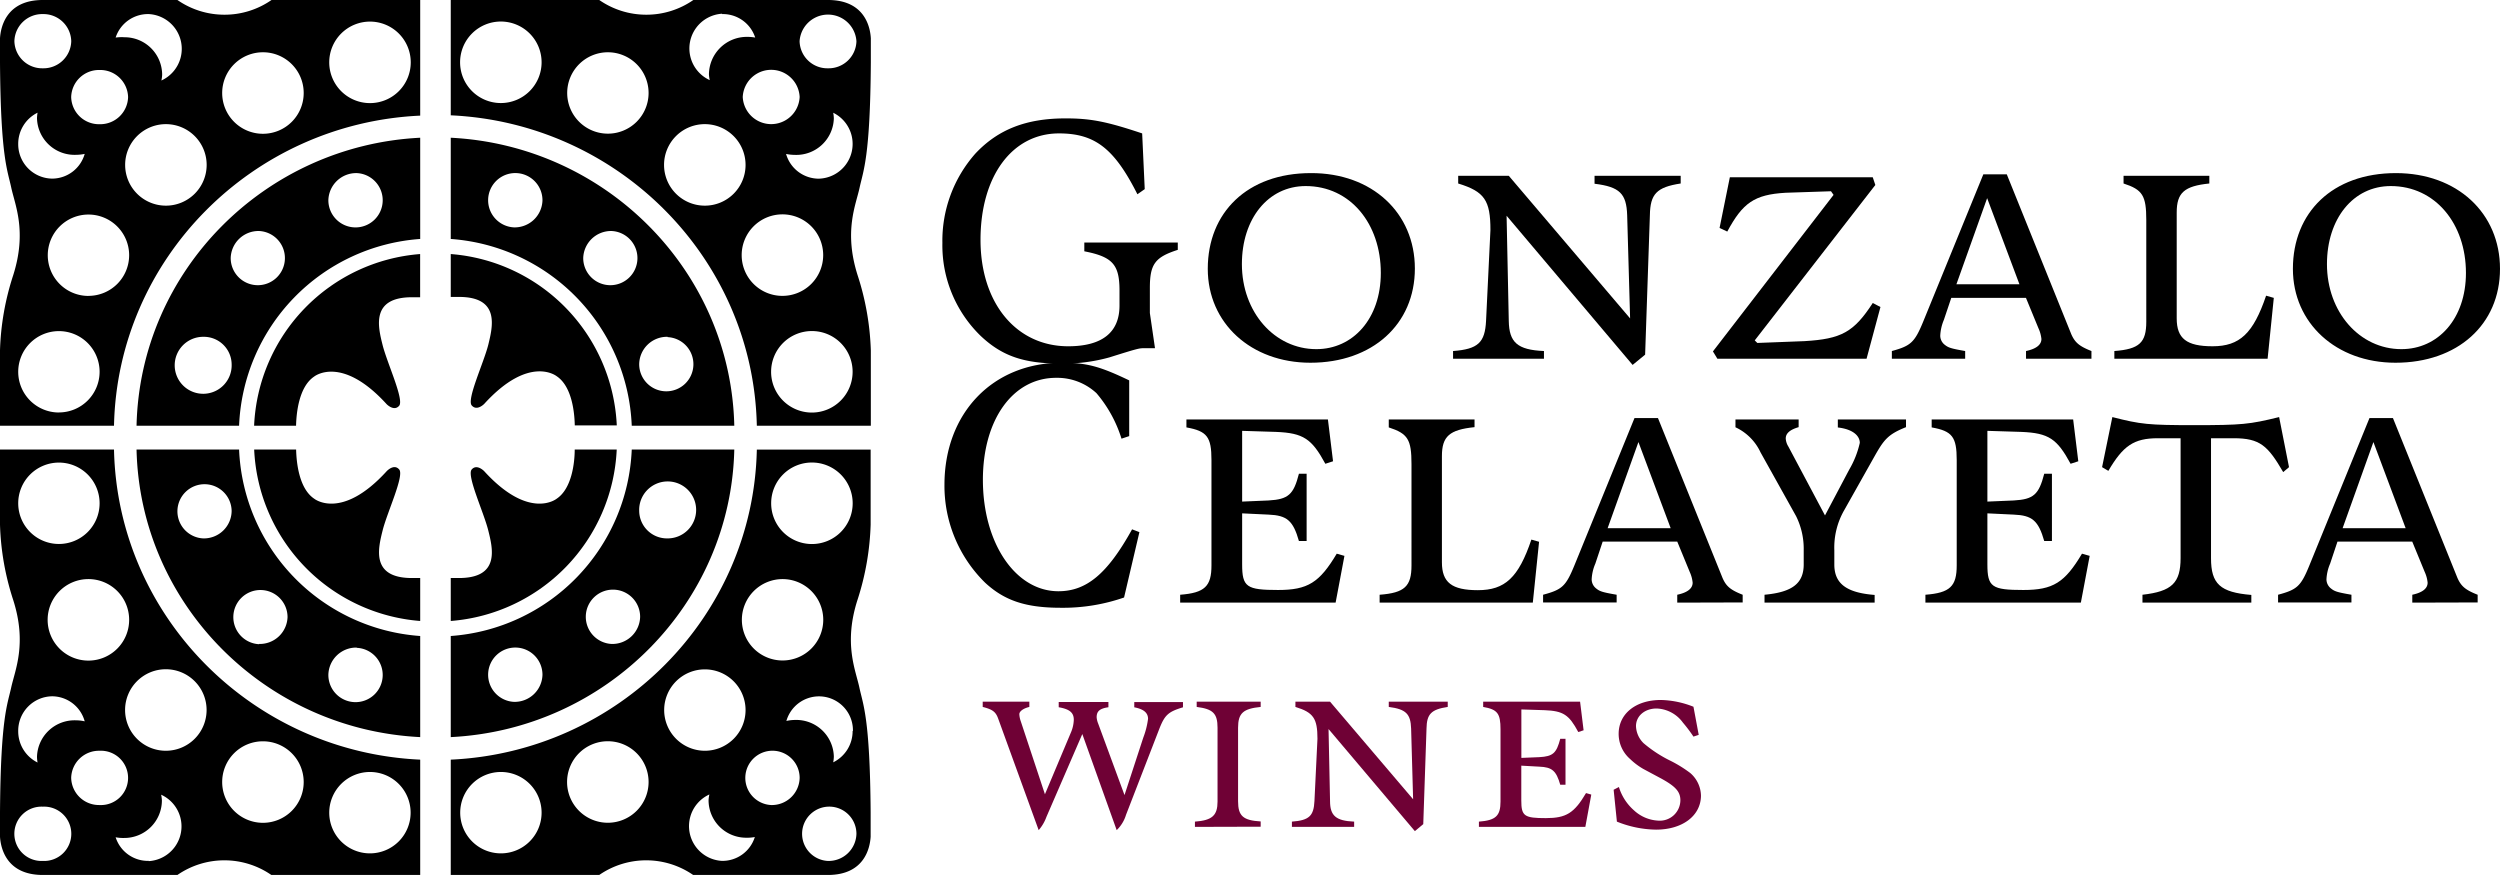
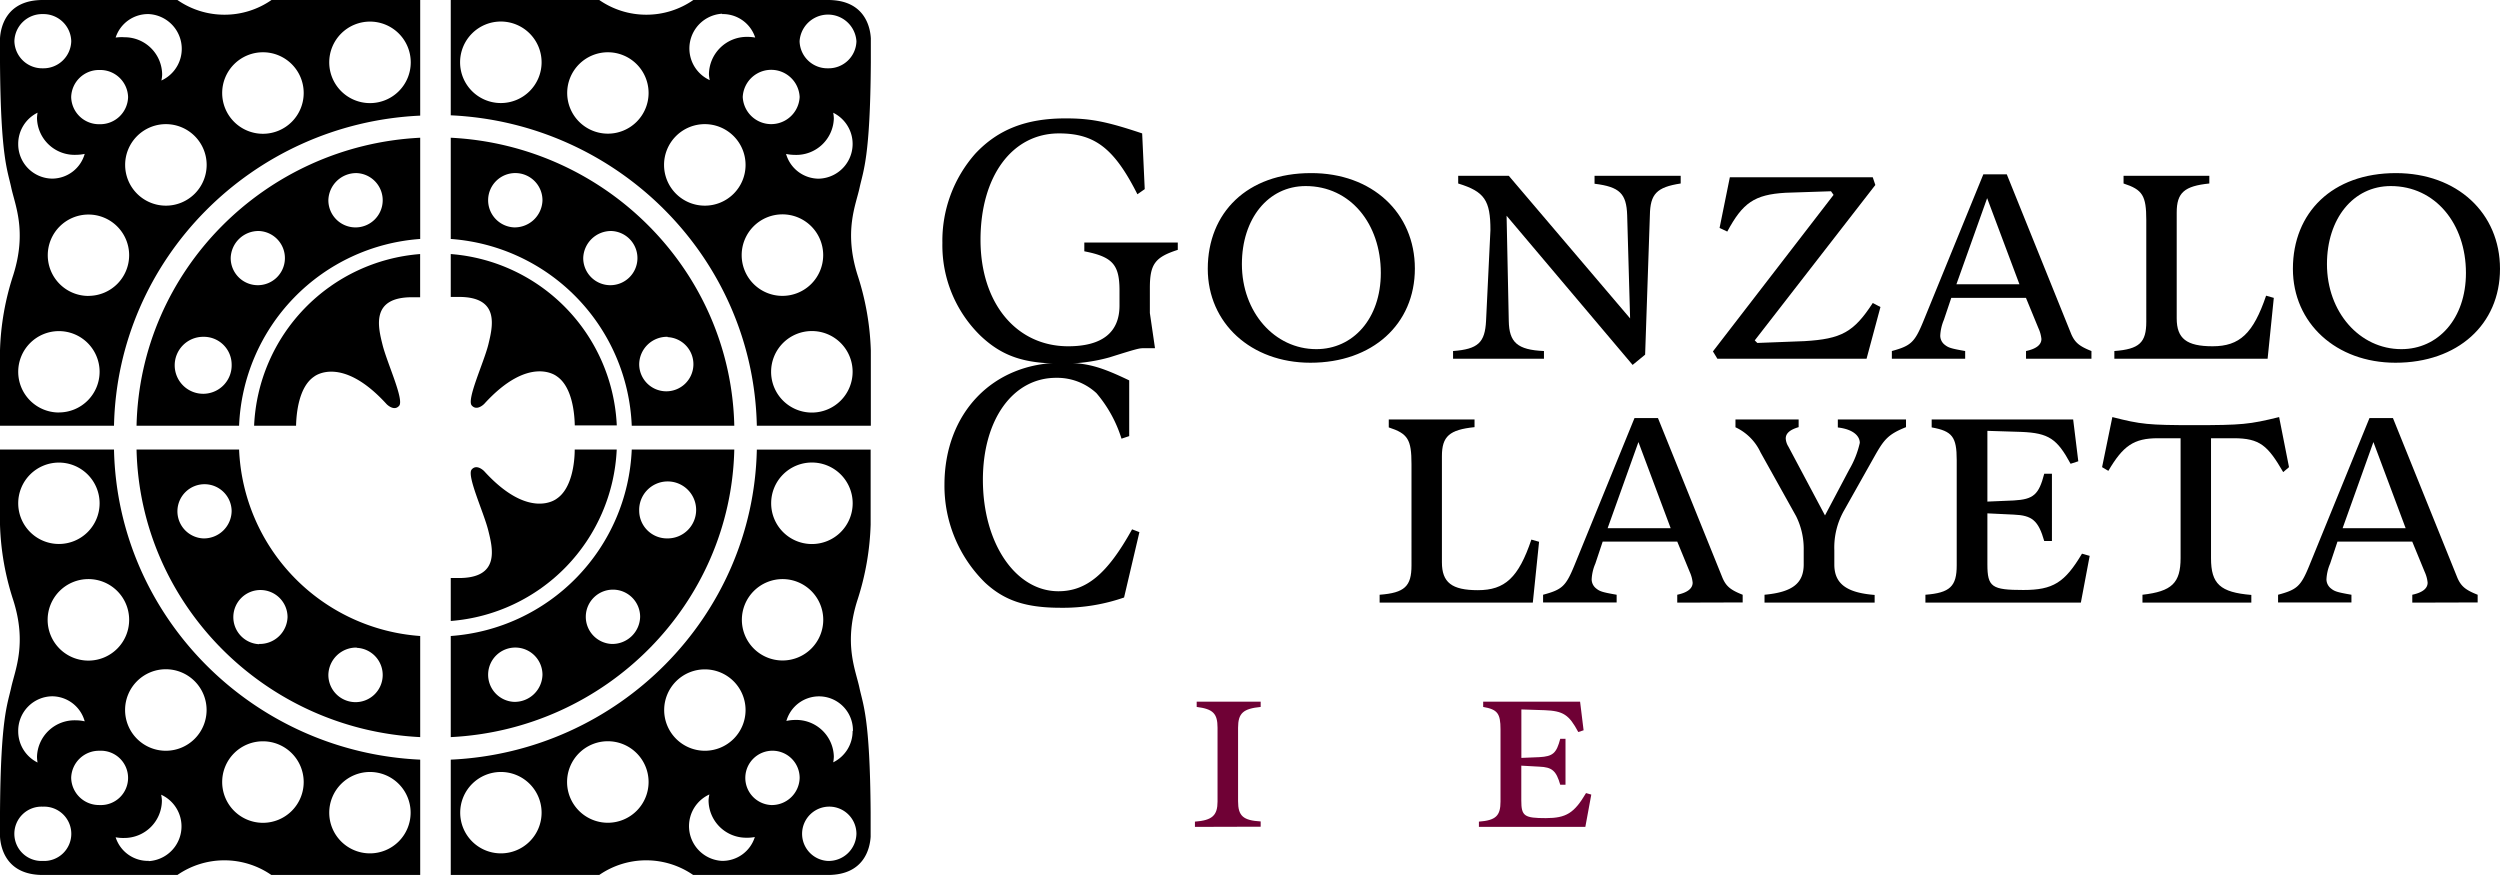
<svg xmlns="http://www.w3.org/2000/svg" viewBox="0 0 399.33 139.76">
  <defs>
    <style>.cls-1{fill:#6f0135;}</style>
  </defs>
  <g id="Capa_2" data-name="Capa 2">
    <g id="Capa_1-2" data-name="Capa 1">
      <path d="M72,121.34v18.42H95.72a13.19,13.19,0,0,1,15,0h21.51c5.86,0,6.73-4.32,6.84-6.11v-3.91c-.11-15.14-1.21-17.14-1.8-19.92s-2.55-7-.3-14a43.1,43.1,0,0,0,2.1-12v-12H120.89C120.33,98.45,98.82,120.11,72,121.34ZM125,92.5a6.5,6.5,0,1,1-6.5,6.5A6.51,6.51,0,0,1,125,92.5ZM80,136.31a6.5,6.5,0,1,1,6.51-6.5A6.5,6.5,0,0,1,80,136.31Zm17.09-4.89a6.51,6.51,0,1,1,6.51-6.51A6.51,6.51,0,0,1,97.09,131.42Zm9-18a6.5,6.5,0,1,1,6.5,6.5A6.51,6.51,0,0,1,106.09,113.42Zm9.22,24.09a5.56,5.56,0,0,1-2-10.61,5.54,5.54,0,0,0-.13.91,6,6,0,0,0,6,6,6.37,6.37,0,0,0,1.39-.11A5.42,5.42,0,0,1,115.31,137.51Zm7.87-8.92a4.34,4.34,0,1,1,4.55-4.34A4.44,4.44,0,0,1,123.18,128.59Zm9.08,8.93a4.34,4.34,0,1,1,4.54-4.34A4.44,4.44,0,0,1,132.26,137.52Zm3.93-20.75a5.55,5.55,0,0,1-3.1,5,5.51,5.51,0,0,0,.1-.92A6,6,0,0,0,127,115a6.37,6.37,0,0,0-1.39.16,5.42,5.42,0,0,1,10.63,1.59Zm-6.5-42.89a6.51,6.51,0,1,1-6.51,6.5A6.5,6.5,0,0,1,129.69,73.88Z" />
      <path d="M117.29,71.81H100.91A31.16,31.16,0,0,1,72,101.59v16.15C96.83,116.51,116.73,96.47,117.29,71.81Zm-35.18,40.3a4.34,4.34,0,1,1,4.54-4.33A4.44,4.44,0,0,1,82.11,112.11Zm15.59-9.25a4.34,4.34,0,1,1,4.55-4.33A4.44,4.44,0,0,1,97.7,102.86Zm4.4-21.23A4.55,4.55,0,1,1,106.64,86,4.44,4.44,0,0,1,102.1,81.63Z" />
      <path d="M98.51,71.81H91.8c0,2.07-.45,6.23-2.88,7.85,0,0-4.35,3.54-11.58-4.4,0,0-1.18-1.23-2-.26s1.93,6.83,2.65,9.72,1.93,7.65-4.77,7.61H72v6.86A28.78,28.78,0,0,0,98.51,71.81Z" />
      <path d="M18.21,71.81H0v12a42.7,42.7,0,0,0,2.1,12c2.25,7,.29,11.24-.31,14S.11,114.6,0,129.74v3.91c.11,1.79,1,6.11,6.84,6.11h21.5a13.19,13.19,0,0,1,15,0H67.12V121.34C40.28,120.11,18.77,98.45,18.21,71.81ZM20.63,99a6.51,6.51,0,1,1-6.51-6.5A6.5,6.5,0,0,1,20.63,99ZM2.91,80.38a6.5,6.5,0,1,1,6.5,6.51A6.5,6.5,0,0,1,2.91,80.38Zm5.44,30.84a5.43,5.43,0,0,1,5.18,4,6.21,6.21,0,0,0-1.38-.16,6,6,0,0,0-6.24,5.82,5.52,5.52,0,0,0,.09.92,5.56,5.56,0,0,1-3.09-5A5.5,5.5,0,0,1,8.35,111.22Zm-1.51,26.3a4.34,4.34,0,1,1,0-8.67,4.34,4.34,0,1,1,0,8.67Zm4.53-13.27a4.44,4.44,0,0,1,4.54-4.33,4.34,4.34,0,1,1,0,8.67A4.44,4.44,0,0,1,11.37,124.25Zm12.41,13.26a5.42,5.42,0,0,1-5.31-3.77,6.37,6.37,0,0,0,1.39.11,6,6,0,0,0,6-6,5.53,5.53,0,0,0-.12-.91,5.56,5.56,0,0,1-2,10.61Zm35.31-14.2a6.5,6.5,0,1,1-6.5,6.5A6.51,6.51,0,0,1,59.09,123.31ZM42,118.41a6.51,6.51,0,1,1-6.51,6.5A6.5,6.5,0,0,1,42,118.41Zm-15.5,1.51a6.51,6.51,0,1,1,6.5-6.5A6.51,6.51,0,0,1,26.51,119.92Z" />
      <path d="M38.19,71.81H21.81c.56,24.66,20.45,44.7,45.31,45.93V101.59A31.16,31.16,0,0,1,38.19,71.81ZM32.46,86A4.33,4.33,0,1,1,37,81.63,4.43,4.43,0,0,1,32.46,86Zm8.93,16.9a4.33,4.33,0,1,1,4.54-4.33A4.44,4.44,0,0,1,41.39,102.86Zm15.6.58a4.34,4.34,0,1,1-4.54,4.34A4.45,4.45,0,0,1,57,103.44Z" />
-       <path d="M61.12,84.72C61.84,81.83,64.6,76,63.77,75s-2,.26-2,.26c-7.23,7.94-11.58,4.4-11.58,4.4-2.43-1.62-2.84-5.78-2.89-7.85h-6.7A28.78,28.78,0,0,0,67.12,99.19V92.33H65.89C59.19,92.37,60.4,87.61,61.12,84.72Z" />
      <path d="M139.1,10V6.11C139,4.32,138.12,0,132.26,0H110.75a13.12,13.12,0,0,1-7.51,2.35A13.15,13.15,0,0,1,95.72,0H72V18.42C98.82,19.65,120.33,41.31,120.89,68H139.1v-12A43,43,0,0,0,137,44c-2.25-7.05-.29-11.25.3-14S139,25.16,139.1,10Zm-11.37,5.49a4.55,4.55,0,0,1-9.09,0,4.55,4.55,0,0,1,9.09,0ZM115.31,2.25A5.43,5.43,0,0,1,120.63,6a7.05,7.05,0,0,0-1.39-.11,6.05,6.05,0,0,0-6,6,5.54,5.54,0,0,0,.13.91,5.56,5.56,0,0,1,2-10.61ZM80,16.46A6.51,6.51,0,1,1,86.51,10,6.51,6.51,0,0,1,80,16.46Zm17.09,4.89a6.5,6.5,0,1,1,6.51-6.5A6.5,6.5,0,0,1,97.09,21.35Zm15.5,11.5a6.51,6.51,0,1,1,6.5-6.5A6.5,6.5,0,0,1,112.59,32.85Zm5.88,7.91a6.51,6.51,0,1,1,6.5,6.5A6.5,6.5,0,0,1,118.47,40.76Zm17.72,18.62a6.51,6.51,0,1,1-6.5-6.5A6.5,6.5,0,0,1,136.19,59.38Zm-5.44-30.84a5.44,5.44,0,0,1-5.19-3.95,7,7,0,0,0,1.39.15,6,6,0,0,0,6.24-5.82,5.39,5.39,0,0,0-.1-.91,5.55,5.55,0,0,1-2.34,10.53Zm1.51-17.63a4.44,4.44,0,0,1-4.54-4.33,4.55,4.55,0,0,1,9.08,0A4.44,4.44,0,0,1,132.26,10.91Z" />
      <path d="M100.91,68h16.38C116.73,43.29,96.83,23.25,72,22V38.17A31.17,31.17,0,0,1,100.91,68Zm5.73-14.15a4.33,4.33,0,1,1-4.54,4.33A4.44,4.44,0,0,1,106.64,53.8ZM97.7,36.9a4.33,4.33,0,1,1-4.54,4.33A4.45,4.45,0,0,1,97.7,36.9Zm-15.59-.58A4.34,4.34,0,1,1,86.65,32,4.44,4.44,0,0,1,82.11,36.32Z" />
      <path d="M78,55.05c-.72,2.88-3.48,8.74-2.65,9.71s2-.25,2-.25c7.23-7.94,11.58-4.41,11.58-4.41,2.43,1.63,2.84,5.78,2.88,7.85h6.71A28.77,28.77,0,0,0,72,40.58v6.85h1.24C79.91,47.39,78.7,52.16,78,55.05Z" />
      <path d="M35.86,2.35A13.15,13.15,0,0,1,28.34,0H6.84C1,0,.11,4.32,0,6.11V10C.11,25.16,1.2,27.16,1.79,29.94s2.56,7,.31,14.05A42.65,42.65,0,0,0,0,55.94V68H18.21c.56-26.64,22.07-48.3,48.91-49.53V0H43.37A13.12,13.12,0,0,1,35.86,2.35Zm-12.08-.1a5.56,5.56,0,0,1,2,10.61,5.53,5.53,0,0,0,.12-.91,6,6,0,0,0-6-6A7.05,7.05,0,0,0,18.47,6,5.43,5.43,0,0,1,23.78,2.25Zm-7.87,8.93a4.45,4.45,0,0,1,4.55,4.33,4.45,4.45,0,0,1-4.55,4.33,4.44,4.44,0,0,1-4.54-4.33A4.44,4.44,0,0,1,15.91,11.18ZM6.84,2.25a4.44,4.44,0,0,1,4.54,4.33,4.44,4.44,0,0,1-4.54,4.33A4.44,4.44,0,0,1,2.3,6.58,4.44,4.44,0,0,1,6.84,2.25ZM2.91,23A5.54,5.54,0,0,1,6,18a5.4,5.4,0,0,0-.09.91,6,6,0,0,0,6.24,5.82,6.86,6.86,0,0,0,1.38-.15,5.42,5.42,0,0,1-5.18,3.95A5.49,5.49,0,0,1,2.91,23Zm6.5,42.89a6.5,6.5,0,1,1,6.5-6.5A6.5,6.5,0,0,1,9.41,65.88Zm4.71-18.62a6.5,6.5,0,1,1,6.51-6.5A6.5,6.5,0,0,1,14.12,47.26ZM26.51,32.85a6.51,6.51,0,1,1,6.5-6.5A6.51,6.51,0,0,1,26.51,32.85ZM59.09,3.45a6.51,6.51,0,1,1-6.5,6.5A6.51,6.51,0,0,1,59.09,3.45ZM48.51,14.85A6.51,6.51,0,1,1,42,8.35,6.5,6.5,0,0,1,48.51,14.85Z" />
      <path d="M21.81,68H38.19A31.17,31.17,0,0,1,67.12,38.17V22C42.26,23.25,22.37,43.29,21.81,68ZM57,27.65A4.34,4.34,0,1,1,52.45,32,4.45,4.45,0,0,1,57,27.65ZM41.39,36.9a4.33,4.33,0,1,1-4.54,4.33A4.44,4.44,0,0,1,41.39,36.9ZM37,58.13a4.55,4.55,0,1,1-4.54-4.33A4.44,4.44,0,0,1,37,58.13Z" />
      <path d="M40.59,68h6.7c.05-2.07.46-6.22,2.89-7.85,0,0,4.35-3.53,11.58,4.41,0,0,1.18,1.22,2,.25s-1.93-6.83-2.65-9.71-1.93-7.66,4.77-7.62h1.23V40.58A28.77,28.77,0,0,0,40.59,68Z" />
-       <path class="cls-1" d="M185.23,116.29l-5.37,13.87a5.68,5.68,0,0,1-1.49,2.44l-5.49-15.35-5.73,13.23a6.71,6.71,0,0,1-1.24,2.12l-6.46-17.79c-.4-1.13-.92-1.49-2.48-1.89v-.84h7.45v.84c-1,.24-1.6.72-1.6,1.16a4,4,0,0,0,.24,1.16l3.85,11.63,4.13-9.82a5.57,5.57,0,0,0,.48-2.08c0-1.09-.6-1.69-2.41-2v-.84h7.94v.84c-1.44.2-1.88.68-1.88,1.6a3.3,3.3,0,0,0,.24,1L179.62,127l3-9.18a13,13,0,0,0,.76-3c0-.8-.48-1.52-2.2-1.84v-.84h7.78v.84C186.63,113.68,186.07,114.2,185.23,116.29Z" />
      <path class="cls-1" d="M190.87,132.08v-.84c2.77-.2,3.61-1,3.61-3.21V116.25c0-2.29-.72-3-3.33-3.33v-.84h10.22v.84c-2.8.28-3.61,1-3.61,3.33V128c0,2.33.81,3.05,3.61,3.21v.84Z" />
-       <path class="cls-1" d="M227.86,116.37l-.52,15.27L226,132.76l-13.79-16.31.24,11.5c0,2.33.92,3.17,3.85,3.29v.84h-9.94v-.84c2.76-.2,3.49-.92,3.6-3.29l.48-9.94c0-3.25-.64-4.21-3.52-5.09v-.84h5.53l13.27,15.59-.32-11.3c-.08-2.33-.81-3.09-3.57-3.45v-.84h9.42v.84C228.58,113.32,227.9,114.08,227.86,116.37Z" />
      <path class="cls-1" d="M253.23,132.08h-17v-.84c2.69-.2,3.45-.92,3.45-3.21V116.49c0-2.53-.48-3.17-2.77-3.57v-.84h15.48l.56,4.57-.85.28c-1.48-2.77-2.4-3.37-5.37-3.49l-3.72-.12v7.74l2.88-.12c2.17-.12,2.73-.64,3.33-2.93h.84v7.34h-.84c-.64-2.25-1.32-2.81-3.33-2.89L243,122.3v5.57c0,2.49.48,2.81,3.92,2.81,3.25,0,4.53-.8,6.42-4l.84.24Z" />
-       <path class="cls-1" d="M264.52,132.52a17.27,17.27,0,0,1-6.25-1.28l-.52-5.09.84-.44a8.13,8.13,0,0,0,2.41,3.73,6.14,6.14,0,0,0,3.84,1.64,3.29,3.29,0,0,0,3.57-3.25c0-1.36-.76-2.2-3-3.44l-2.93-1.57a10.93,10.93,0,0,1-2.12-1.6,5.31,5.31,0,0,1-1.81-4c0-3.21,2.73-5.41,6.74-5.41a14.83,14.83,0,0,1,5.21,1.08l.84,4.49-.84.28a23.18,23.18,0,0,0-1.69-2.24,5.42,5.42,0,0,0-4.2-2.25c-1.89,0-3.29,1.2-3.29,2.81a4,4,0,0,0,1.2,2.72,20.45,20.45,0,0,0,4.37,2.85,20.3,20.3,0,0,1,3.09,1.92,4.89,4.89,0,0,1,1.72,3.65C271.66,130.32,268.73,132.52,264.52,132.52Z" />
      <path d="M179.55,95.44a29.7,29.7,0,0,1-10.13,1.64c-5.62,0-9-1.17-12.06-4a21.68,21.68,0,0,1-6.5-15.64c0-11.47,7.73-19.5,18.74-19.5,3.92,0,6,.53,10.77,2.82v8.9l-1.23.41a20.62,20.62,0,0,0-4-7.27,9.24,9.24,0,0,0-6.38-2.45C161.81,60.31,157,67,157,76.64c0,10.13,5.21,17.8,12.06,17.8,4.51,0,7.85-2.81,11.77-9.89L182,85Z" />
-       <path d="M213.34,96.26H188.51V95c3.93-.3,5-1.35,5-4.68V73.48c0-3.69-.7-4.62-4-5.21V67h22.6l.82,6.68-1.23.4c-2.17-4-3.51-4.91-7.85-5.09l-5.44-.17v11.3l4.22-.18c3.16-.18,4-.94,4.85-4.27h1.23V86.42h-1.23c-.93-3.28-1.93-4.1-4.85-4.22L198.41,82v8.14c0,3.63.7,4.1,5.74,4.1,4.74,0,6.61-1.17,9.37-5.8l1.23.35Z" />
      <path d="M244.84,96.26H220.37V95c4-.3,5.09-1.35,5.09-4.68V74.12c0-3.92-.58-4.86-3.63-5.85V67h13.7v1.23c-4,.41-5.21,1.46-5.21,4.62V89.82c0,3.22,1.58,4.45,5.74,4.45,4.33,0,6.5-2,8.55-8.08l1.23.35Z" />
      <path d="M267.91,96.26V95c1.64-.35,2.46-1,2.46-1.93a5.35,5.35,0,0,0-.46-1.7l-2-4.86H256l-1.17,3.51a7.17,7.17,0,0,0-.59,2.52,1.86,1.86,0,0,0,.65,1.4c.64.53,1,.65,3.34,1.06v1.23H246.48V95c3.05-.82,3.63-1.35,5-4.68l9.6-23.54h3.75l10.31,25.53c.58,1.34,1.28,1.93,3.22,2.69v1.23Zm-6.2-25.65-4.92,13.76h10.07Z" />
      <path d="M299.42,72.89l-4.81,8.55A12,12,0,0,0,293,87.88v2.29c0,3,1.87,4.51,6.44,4.86v1.23H281.85V95c4.45-.41,6.26-1.82,6.26-4.86V87.88a11.72,11.72,0,0,0-1.22-5.44l-5.68-10.19a8.25,8.25,0,0,0-4-4V67H287.3v1.23c-1.41.41-2.06,1-2.06,1.81a2.73,2.73,0,0,0,.42,1.29l5.85,11,3.87-7.32a14.84,14.84,0,0,0,1.69-4.27c0-1.06-1-2.17-3.51-2.46V67h10.89v1.23C301.58,69.38,300.94,70.2,299.42,72.89Z" />
      <path d="M332.38,96.26H307.55V95c3.93-.3,5-1.35,5-4.68V73.48c0-3.69-.7-4.62-4-5.21V67h22.6l.82,6.68-1.23.4c-2.16-4-3.51-4.91-7.84-5.09l-5.45-.17v11.3l4.22-.18c3.16-.18,4-.94,4.86-4.27h1.23V86.42h-1.23c-.94-3.28-1.94-4.1-4.86-4.22L317.45,82v8.14c0,3.63.7,4.1,5.74,4.1,4.74,0,6.62-1.17,9.37-5.8l1.23.35Z" />
      <path d="M364.7,75.41C362.25,71.2,361,70,356.8,70h-3.63V89.17c0,4.1,1.46,5.45,6.44,5.86v1.23H342.22V95c4.68-.53,6.09-1.87,6.09-5.86V70h-3.63c-3.86,0-5.56,1.22-7.91,5.21l-1-.59,1.64-8c4.56,1.17,5.8,1.29,13.06,1.29,7.61,0,8.84-.12,13.58-1.29l1.58,8Z" />
      <path d="M385.32,96.26V95c1.63-.35,2.45-1,2.45-1.93a5.35,5.35,0,0,0-.46-1.7l-2-4.86H373.37l-1.17,3.51a7.17,7.17,0,0,0-.59,2.52,1.86,1.86,0,0,0,.65,1.4c.64.53,1,.65,3.34,1.06v1.23H363.88V95c3.05-.82,3.64-1.35,5-4.68l9.6-23.54h3.75l10.3,25.53c.59,1.34,1.29,1.93,3.23,2.69v1.23Zm-6.21-25.65-4.92,13.76h10.07Z" />
      <path d="M183.67,46v4l.82,5.62h-1.81c-.71,0-1,.06-5.45,1.46a27.31,27.31,0,0,1-7.73,1c-6,0-9.48-1.23-12.88-4.45a20.15,20.15,0,0,1-6.09-14.82,21,21,0,0,1,5.27-14.28c3.63-3.87,8.14-5.62,14.4-5.62,3.93,0,6.45.46,12.24,2.4l.41,8.9-1.17.82c-3.69-7.32-6.79-9.72-12.53-9.72-7.49,0-12.53,6.85-12.53,17s5.74,17,14,17c5.45,0,8.2-2.23,8.2-6.5v-2.4c0-4.16-1.11-5.39-5.62-6.27v-1.4h14.93v1.17C184.49,41.08,183.67,42.19,183.67,46Z" />
      <path d="M209.32,57.94c-9.49,0-16.4-6.32-16.4-15,0-9,6.33-15.29,16.46-15.29C219.16,27.61,226,34,226,42.9S219.21,57.94,209.32,57.94Zm-.76-28.22c-6,0-10.19,5.21-10.19,12.47,0,7.67,5.21,13.58,11.89,13.58,5.85,0,10.3-4.85,10.3-12.18C220.56,35.75,215.7,29.72,208.56,29.72Z" />
      <path d="M263.54,34.35l-.76,22.3-2,1.64L240.65,34.46,241,51.27c.06,3.39,1.34,4.62,5.62,4.8V57.3H232.1V56.07c4-.3,5.09-1.35,5.27-4.8l.7-14.52c0-4.75-.94-6.15-5.15-7.44V28.08H241l19.38,22.78-.47-16.51c-.12-3.4-1.17-4.51-5.21-5V28.08h13.76v1.23C264.6,29.9,263.6,31,263.54,34.35Z" />
      <path d="M298.15,57.3H274.32l-.71-1.17,19.27-25-.41-.58-7.26.24c-5,.29-6.85,1.63-9.31,6.2l-1.23-.58,1.64-8.09h22.83l.41,1.23L280.29,54.37l.41.41,7.55-.29c5.86-.35,7.85-1.41,10.89-6.09l1.23.64Z" />
      <path d="M323.62,57.3V56.07c1.64-.35,2.46-1,2.46-1.93a5.43,5.43,0,0,0-.47-1.7l-2-4.86H311.68l-1.18,3.51a7.39,7.39,0,0,0-.58,2.52,1.85,1.85,0,0,0,.64,1.4c.65.53,1,.65,3.34,1.06V57.3H302.19V56.07c3-.82,3.63-1.35,5-4.68l9.61-23.54h3.75l10.3,25.53c.59,1.34,1.29,1.93,3.22,2.69V57.3Zm-6.21-25.65L312.5,45.41h10.07Z" />
      <path d="M362.21,57.3H337.73V56.07c4-.3,5.1-1.35,5.1-4.68V35.16c0-3.92-.59-4.86-3.63-5.85V28.08h13.7v1.23c-4,.41-5.21,1.47-5.21,4.63V50.86c0,3.22,1.58,4.45,5.73,4.45,4.34,0,6.5-2.05,8.55-8.08l1.23.35Z" />
      <path d="M382.64,57.94c-9.48,0-16.39-6.32-16.39-15,0-9,6.32-15.29,16.45-15.29,9.78,0,16.63,6.38,16.63,15.29S392.54,57.94,382.64,57.94Zm-.76-28.22c-6,0-10.19,5.21-10.19,12.47,0,7.67,5.22,13.58,11.89,13.58,5.86,0,10.31-4.85,10.31-12.18C393.89,35.75,389,29.72,381.88,29.72Z" />
    </g>
  </g>
</svg>